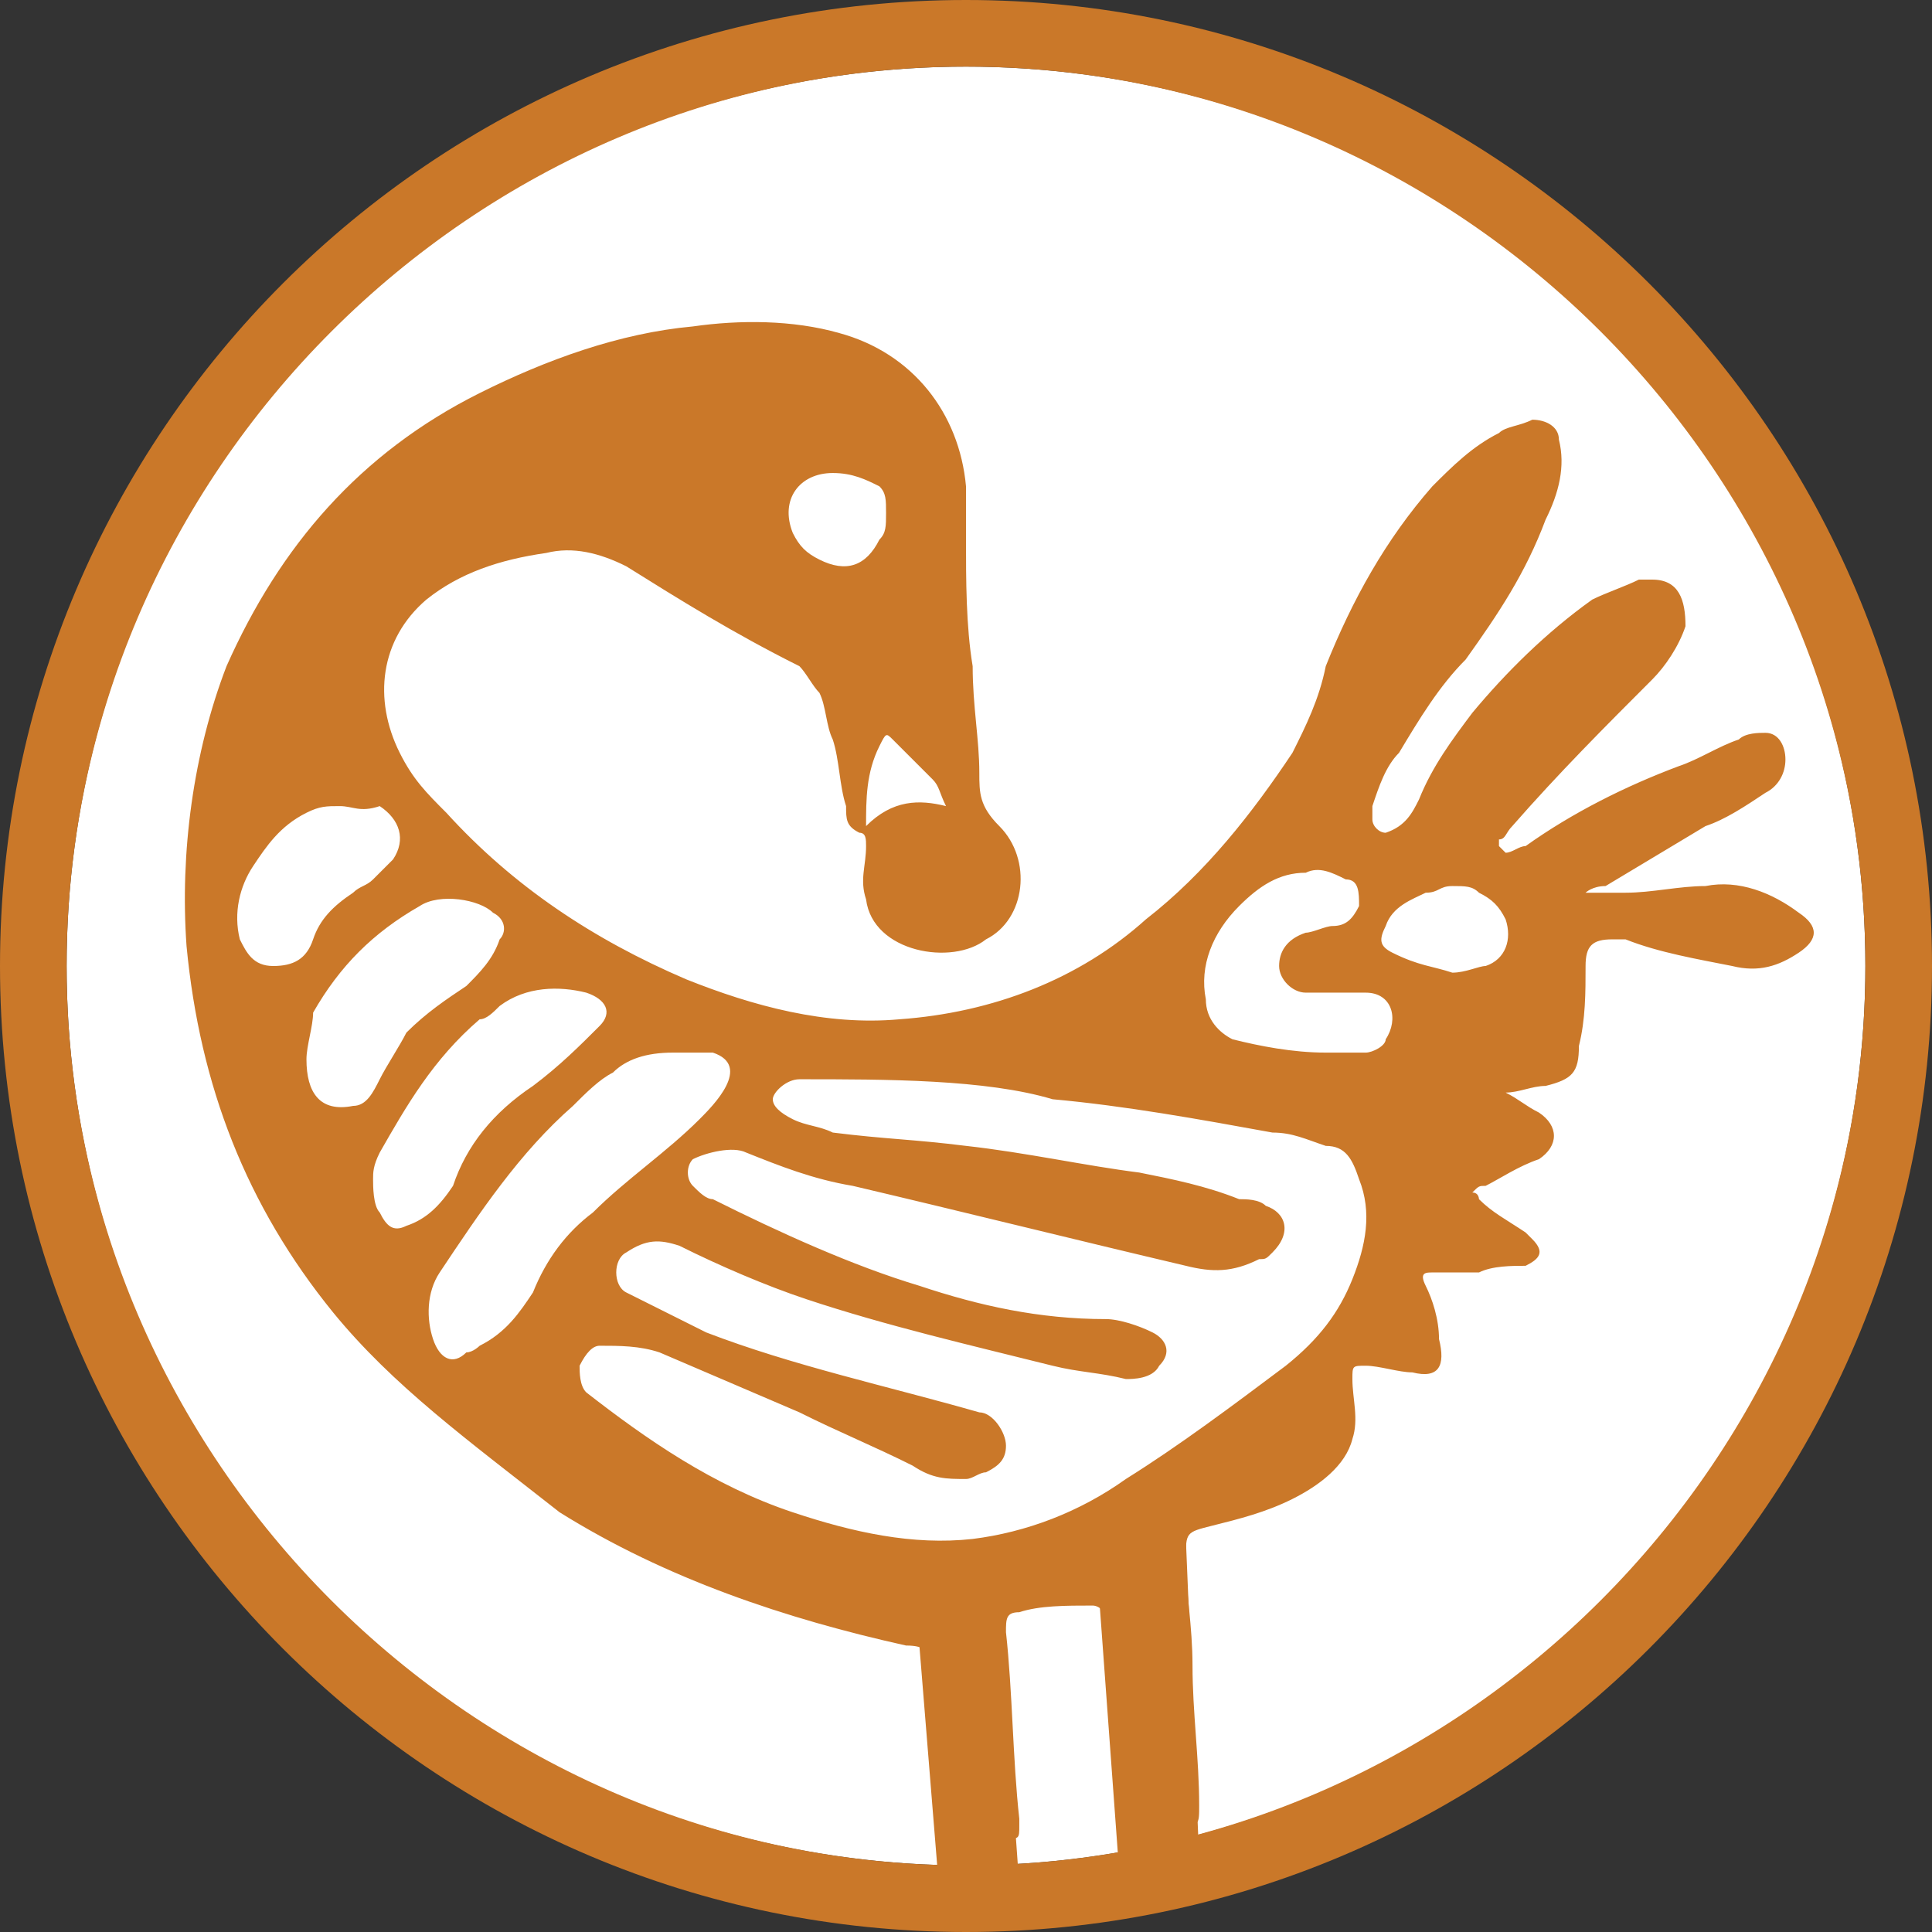
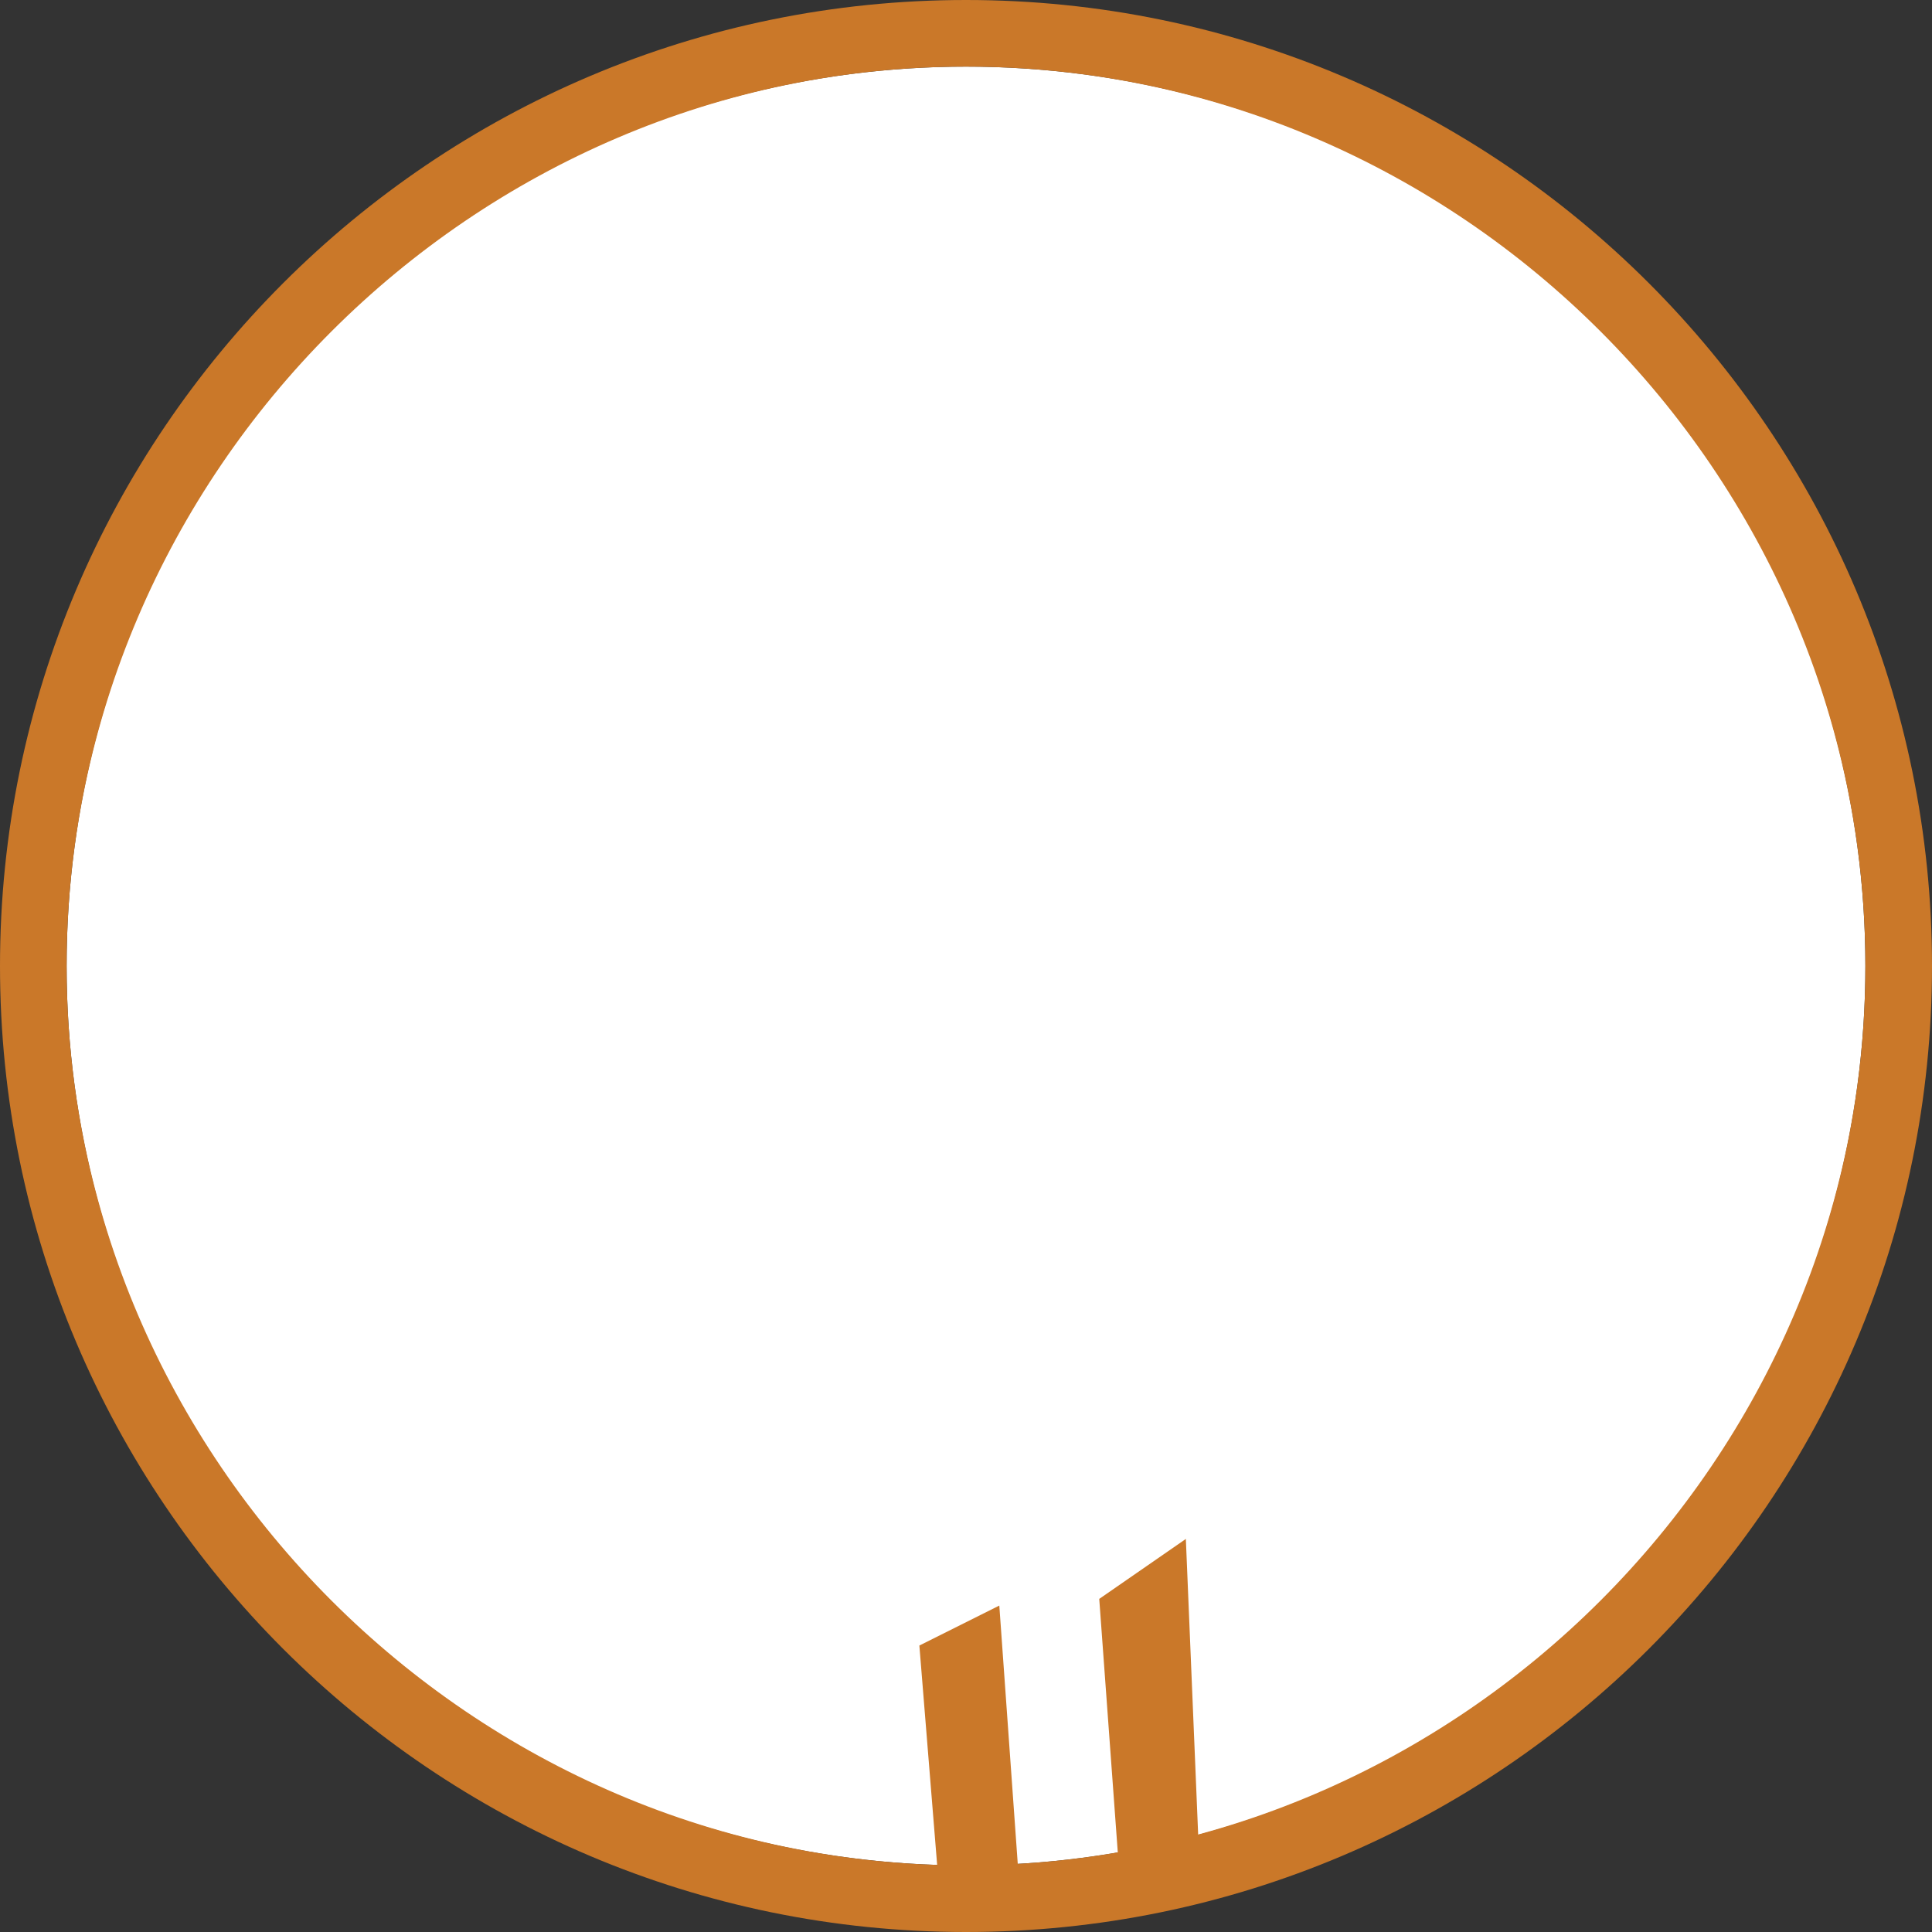
<svg xmlns="http://www.w3.org/2000/svg" version="1.1" id="Layer_2_00000018233801124175037990000013824687440211826599_" x="0px" y="0px" viewBox="0 0 29 29" style="enable-background:new 0 0 29 29;" xml:space="preserve">
  <rect x="0" y="0" width="29" height="29" fill="#333333" stroke="none" />
  <style type="text/css">
	.st0{fill:#FFFFFF;}
	.st1{fill:#CA7829;}
</style>
  <g id="Icons_and_program_names">
    <circle class="st0" cx="14.5" cy="14.5" r="13.5" />
    <path class="st1" d="M14.5,29C6.5,29,0,22.5,0,14.5S6.5,0,14.5,0S29,6.5,29,14.5S22.5,29,14.5,29z M14.5,1C7.1,1,1,7.1,1,14.5   S7.1,28,14.5,28S28,21.9,28,14.5S21.9,1,14.5,1z" />
-     <path class="st1" d="M23.8,13.4c0.2,0,0.4,0,0.6,0c0.4,0,0.8-0.1,1.2-0.1c0.5-0.1,1,0.1,1.4,0.4c0.3,0.2,0.3,0.4,0,0.6   c-0.3,0.2-0.6,0.3-1,0.2c-0.5-0.1-1.1-0.2-1.6-0.4c-0.1,0-0.2,0-0.2,0c-0.3,0-0.4,0.1-0.4,0.4c0,0.4,0,0.8-0.1,1.2   c0,0.4-0.1,0.5-0.5,0.6c-0.2,0-0.4,0.1-0.6,0.1c0.2,0.1,0.3,0.2,0.5,0.3c0.3,0.2,0.3,0.5,0,0.7c-0.3,0.1-0.6,0.3-0.8,0.4   c-0.1,0-0.1,0-0.2,0.1c0.1,0,0.1,0.1,0.1,0.1c0.2,0.2,0.4,0.3,0.7,0.5c0,0,0.1,0.1,0.1,0.1c0.2,0.2,0.1,0.3-0.1,0.4   c-0.2,0-0.5,0-0.7,0.1c-0.2,0-0.5,0-0.7,0c-0.1,0-0.2,0-0.1,0.2c0.1,0.2,0.2,0.5,0.2,0.8c0.1,0.4,0,0.6-0.4,0.5   c-0.2,0-0.5-0.1-0.7-0.1c-0.2,0-0.2,0-0.2,0.2c0,0.3,0.1,0.6,0,0.9c-0.1,0.4-0.5,0.7-0.9,0.9c-0.4,0.2-0.8,0.3-1.2,0.4   c-0.4,0.1-0.4,0.1-0.4,0.5c0,0.5,0.1,1,0.1,1.6c0,0.7,0.1,1.4,0.1,2.1c0,0.3,0,0.3-0.3,0.3c-0.2,0-0.5,0-0.7,0   c-0.2,0-0.2,0-0.2-0.2c0-0.4-0.1-0.9-0.1-1.3c0-0.5-0.1-1-0.1-1.6c0-0.1-0.1-0.2-0.2-0.2c-0.4,0-0.8,0-1.1,0.1   c-0.2,0-0.2,0.1-0.2,0.3c0.1,0.9,0.1,1.9,0.2,2.8c0,0,0,0,0,0.1c0,0.2,0,0.2-0.2,0.2c-0.2,0-0.4,0-0.7,0c-0.2,0-0.2-0.1-0.2-0.2   c-0.1-0.8-0.1-1.5-0.2-2.3c0-0.3-0.1-0.4-0.4-0.4c-1.8-0.4-3.6-1-5.2-2C7,21.6,5.9,20.8,5,19.7c-1.3-1.6-2-3.4-2.2-5.5   c-0.1-1.4,0.1-2.9,0.6-4.2c0.8-1.8,2-3.2,3.8-4.1c1-0.5,2.1-0.9,3.2-1c0.7-0.1,1.5-0.1,2.2,0.1c1.1,0.3,1.8,1.2,1.9,2.3   c0,0.2,0,0.5,0,0.8c0,0.6,0,1.3,0.1,1.9c0,0.6,0.1,1.1,0.1,1.6c0,0.3,0,0.5,0.3,0.8c0.5,0.5,0.4,1.4-0.2,1.7   c-0.5,0.4-1.7,0.2-1.8-0.6c-0.1-0.3,0-0.5,0-0.8c0-0.1,0-0.2-0.1-0.2c-0.2-0.1-0.2-0.2-0.2-0.4c-0.1-0.3-0.1-0.7-0.2-1   c-0.1-0.2-0.1-0.5-0.2-0.7c-0.1-0.1-0.2-0.3-0.3-0.4C11,9.5,10.2,9,9.4,8.5C9,8.3,8.6,8.2,8.2,8.3C7.5,8.4,6.9,8.6,6.4,9   C5.7,9.6,5.6,10.5,6,11.3c0.2,0.4,0.4,0.6,0.7,0.9c1,1.1,2.2,1.9,3.6,2.5c1,0.4,2.1,0.7,3.2,0.6c1.4-0.1,2.7-0.6,3.7-1.5   c0.9-0.7,1.6-1.6,2.2-2.5c0.2-0.4,0.4-0.8,0.5-1.3c0.4-1,0.9-1.9,1.6-2.7c0.3-0.3,0.6-0.6,1-0.8c0.1-0.1,0.3-0.1,0.5-0.2   c0.2,0,0.4,0.1,0.4,0.3c0.1,0.4,0,0.8-0.2,1.2c-0.3,0.8-0.7,1.4-1.2,2.1c-0.4,0.4-0.7,0.9-1,1.4c-0.2,0.2-0.3,0.5-0.4,0.8   c0,0.1,0,0.1,0,0.2c0,0.1,0.1,0.2,0.2,0.2c0.3-0.1,0.4-0.3,0.5-0.5c0.2-0.5,0.5-0.9,0.8-1.3c0.5-0.6,1.1-1.2,1.8-1.7   c0.2-0.1,0.5-0.2,0.7-0.3c0.1,0,0.1,0,0.2,0c0.4,0,0.5,0.3,0.5,0.7c-0.1,0.3-0.3,0.6-0.5,0.8c-0.7,0.7-1.4,1.4-2.1,2.2   c-0.1,0.1-0.1,0.2-0.2,0.2c0,0,0,0.1,0,0.1c0,0,0.1,0.1,0.1,0.1c0.1,0,0.2-0.1,0.3-0.1c0.7-0.5,1.5-0.9,2.3-1.2   c0.3-0.1,0.6-0.3,0.9-0.4c0.1-0.1,0.3-0.1,0.4-0.1c0.2,0,0.3,0.2,0.3,0.4c0,0.2-0.1,0.4-0.3,0.5c-0.3,0.2-0.6,0.4-0.9,0.5   c-0.5,0.3-1,0.6-1.5,0.9C23.9,13.3,23.8,13.4,23.8,13.4C23.8,13.4,23.8,13.5,23.8,13.4L23.8,13.4z M12,16.2c-0.2,0-0.4,0.2-0.4,0.3   c0,0.1,0.1,0.2,0.3,0.3c0.2,0.1,0.4,0.1,0.6,0.2c0.8,0.1,1.2,0.1,2,0.2c0.9,0.1,1.8,0.3,2.6,0.4c0.5,0.1,1,0.2,1.5,0.4   c0.1,0,0.3,0,0.4,0.1c0.3,0.1,0.4,0.4,0.1,0.7c-0.1,0.1-0.1,0.1-0.2,0.1c-0.4,0.2-0.7,0.2-1.1,0.1c-1.7-0.4-3.3-0.8-5-1.2   c-0.6-0.1-1.1-0.3-1.6-0.5c-0.2-0.1-0.6,0-0.8,0.1c-0.1,0.1-0.1,0.3,0,0.4c0.1,0.1,0.2,0.2,0.3,0.2c1,0.5,2.1,1,3.1,1.3   c0.9,0.3,1.8,0.5,2.8,0.5c0.2,0,0.5,0.1,0.7,0.2c0.2,0.1,0.3,0.3,0.1,0.5c-0.1,0.2-0.4,0.2-0.5,0.2c-0.4-0.1-0.7-0.1-1.1-0.2   c-1.2-0.3-2.5-0.6-3.7-1c-0.6-0.2-1.3-0.5-1.9-0.8c-0.3-0.1-0.5-0.1-0.8,0.1c-0.2,0.1-0.2,0.5,0,0.6c0.4,0.2,0.8,0.4,1.2,0.6   c1.3,0.5,2.7,0.8,4.1,1.2c0.2,0,0.4,0.3,0.4,0.5c0,0.2-0.1,0.3-0.3,0.4c-0.1,0-0.2,0.1-0.3,0.1c-0.3,0-0.5,0-0.8-0.2   c-0.6-0.3-1.1-0.5-1.7-0.8c-0.7-0.3-1.4-0.6-2.1-0.9c-0.3-0.1-0.6-0.1-0.9-0.1c-0.1,0-0.2,0.1-0.3,0.3c0,0.1,0,0.3,0.1,0.4   c0.9,0.7,1.9,1.4,3.1,1.8c0.9,0.3,1.8,0.5,2.7,0.4c0.8-0.1,1.6-0.4,2.3-0.9c0.8-0.5,1.6-1.1,2.4-1.7c0.5-0.4,0.8-0.8,1-1.3   c0.2-0.5,0.3-1,0.1-1.5c-0.1-0.3-0.2-0.5-0.5-0.5c-0.3-0.1-0.5-0.2-0.8-0.2c-1.1-0.2-2.2-0.4-3.3-0.5C14.8,16.2,13.3,16.2,12,16.2   L12,16.2z M10.1,15.8c-0.4,0-0.7,0.1-0.9,0.3c-0.2,0.1-0.4,0.3-0.6,0.5c-0.8,0.7-1.4,1.6-2,2.5c-0.2,0.3-0.2,0.7-0.1,1   c0.1,0.3,0.3,0.4,0.5,0.2c0.1,0,0.2-0.1,0.2-0.1C7.6,20,7.8,19.7,8,19.4c0.2-0.5,0.5-0.9,0.9-1.2c0.5-0.5,1.1-0.9,1.6-1.4   c0.1-0.1,0.3-0.3,0.4-0.5c0.1-0.2,0.1-0.4-0.2-0.5C10.5,15.8,10.3,15.8,10.1,15.8L10.1,15.8z M19.9,15.8c0.2,0,0.4,0,0.6,0   c0.1,0,0.3-0.1,0.3-0.2c0.2-0.3,0.1-0.7-0.3-0.7c-0.3,0-0.6,0-0.9,0c-0.2,0-0.4-0.2-0.4-0.4c0-0.2,0.1-0.4,0.4-0.5   c0.1,0,0.3-0.1,0.4-0.1c0.2,0,0.3-0.1,0.4-0.3c0-0.2,0-0.4-0.2-0.4c-0.2-0.1-0.4-0.2-0.6-0.1c-0.4,0-0.7,0.2-1,0.5   c-0.4,0.4-0.6,0.9-0.5,1.4c0,0.3,0.2,0.5,0.4,0.6C18.9,15.7,19.4,15.8,19.9,15.8L19.9,15.8z M5.6,17.7c0,0.1,0,0.4,0.1,0.5   c0.1,0.2,0.2,0.3,0.4,0.2c0.3-0.1,0.5-0.3,0.7-0.6C7,17.2,7.4,16.7,8,16.3c0.4-0.3,0.7-0.6,1-0.9c0.2-0.2,0.1-0.4-0.2-0.5   c-0.4-0.1-0.9-0.1-1.3,0.2c-0.1,0.1-0.2,0.2-0.3,0.2c-0.7,0.6-1.1,1.3-1.5,2C5.6,17.5,5.6,17.6,5.6,17.7L5.6,17.7z M4.6,15.9   c0,0.5,0.2,0.8,0.7,0.7c0.2,0,0.3-0.2,0.4-0.4C5.8,16,6,15.7,6.1,15.5C6.4,15.2,6.7,15,7,14.8c0.2-0.2,0.4-0.4,0.5-0.7   c0.1-0.1,0.1-0.3-0.1-0.4c-0.2-0.2-0.8-0.3-1.1-0.1c-0.7,0.4-1.2,0.9-1.6,1.6C4.7,15.4,4.6,15.7,4.6,15.9L4.6,15.9z M5.1,12.1   c-0.2,0-0.3,0-0.5,0.1C4.2,12.4,4,12.7,3.8,13c-0.2,0.3-0.3,0.7-0.2,1.1c0.1,0.2,0.2,0.4,0.5,0.4c0.3,0,0.5-0.1,0.6-0.4   c0.1-0.3,0.3-0.5,0.6-0.7c0.1-0.1,0.2-0.1,0.3-0.2c0.1-0.1,0.2-0.2,0.3-0.3c0.2-0.3,0.1-0.6-0.2-0.8C5.4,12.2,5.3,12.1,5.1,12.1z    M21.8,14.6c0.2,0,0.4-0.1,0.5-0.1c0.3-0.1,0.4-0.4,0.3-0.7c-0.1-0.2-0.2-0.3-0.4-0.4c-0.1-0.1-0.2-0.1-0.4-0.1s-0.2,0.1-0.4,0.1   c-0.2,0.1-0.5,0.2-0.6,0.5c-0.1,0.2-0.1,0.3,0.1,0.4C21.3,14.5,21.5,14.5,21.8,14.6z M12.5,7.1c-0.5,0-0.8,0.4-0.6,0.9   c0.1,0.2,0.2,0.3,0.4,0.4c0.4,0.2,0.7,0.1,0.9-0.3c0.1-0.1,0.1-0.2,0.1-0.4c0-0.2,0-0.3-0.1-0.4C13,7.2,12.8,7.1,12.5,7.1L12.5,7.1   z M14.2,12.1c-0.1-0.2-0.1-0.3-0.2-0.4c-0.2-0.2-0.4-0.4-0.6-0.6c-0.1-0.1-0.1-0.1-0.2,0.1c-0.2,0.4-0.2,0.8-0.2,1.2c0,0,0,0,0,0   C13.4,12,13.8,12,14.2,12.1z" />
    <polyline class="st1" points="13.8,24.7 14.1,28.4 15.3,28.3 15,24.1  " />
    <polyline class="st1" points="16.5,24 16.8,28.1 18,27.9 17.8,23.1  " />
  </g>
</svg>